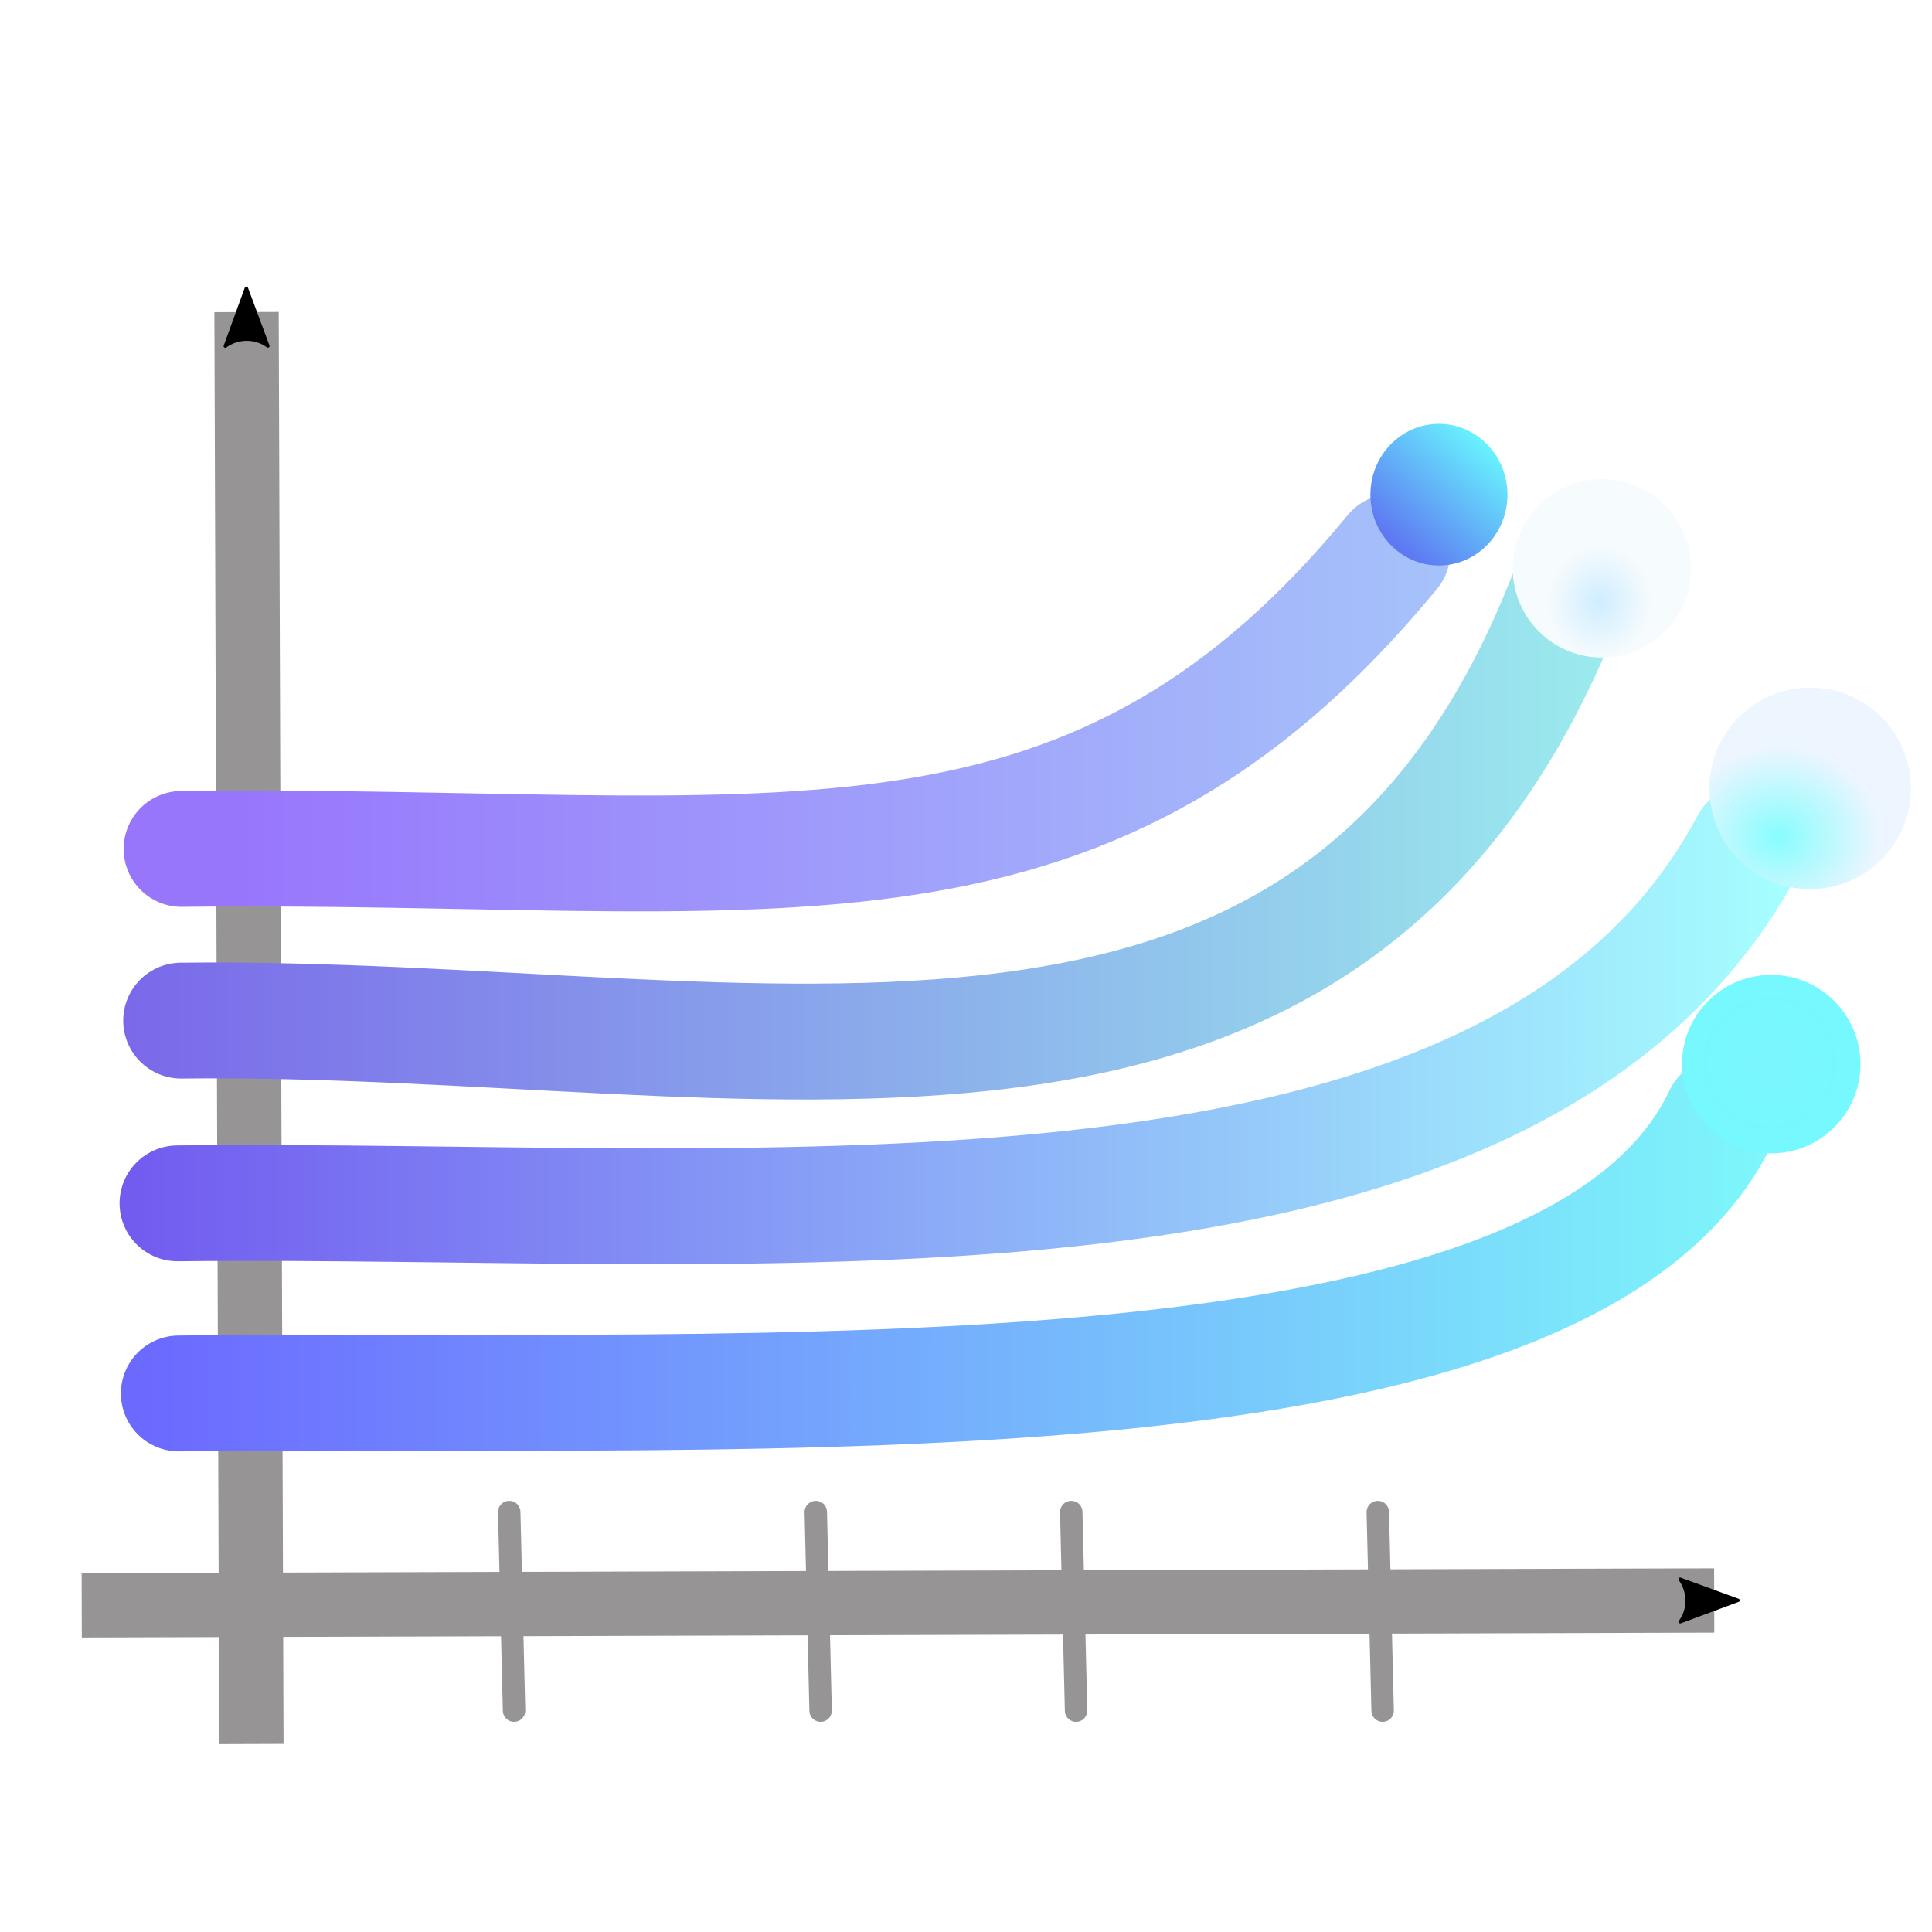
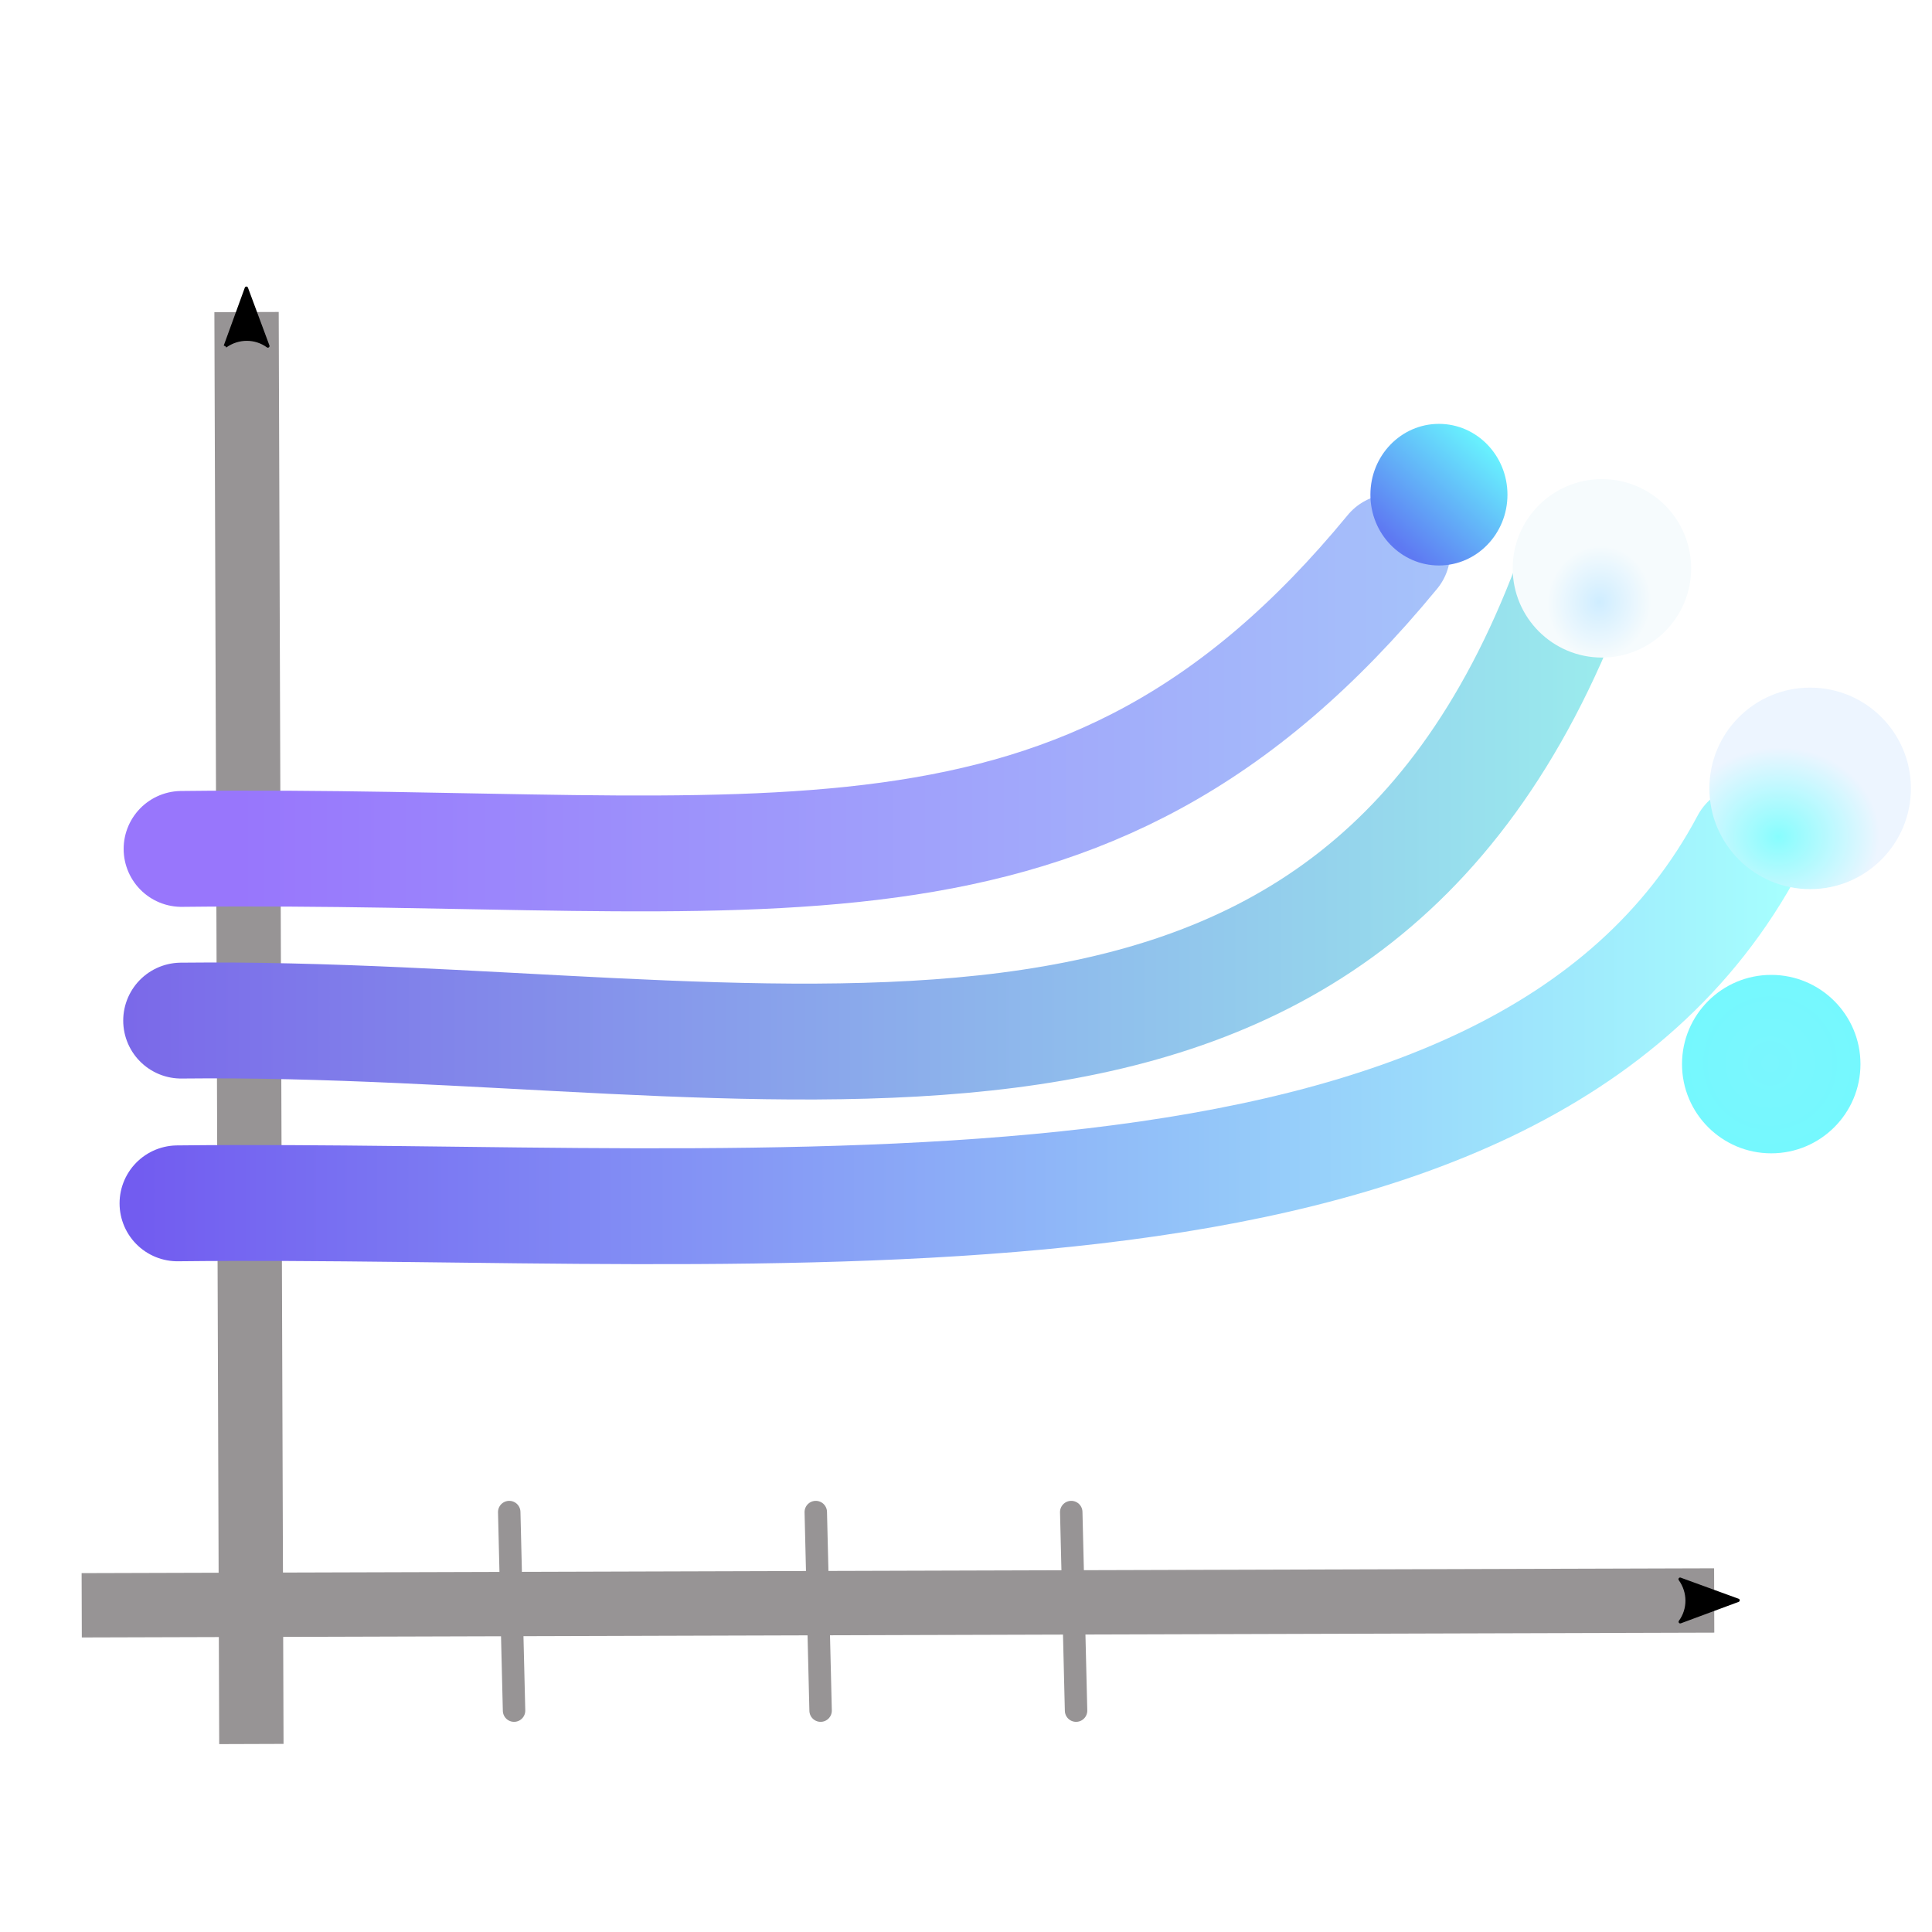
<svg xmlns="http://www.w3.org/2000/svg" xmlns:ns1="http://www.inkscape.org/namespaces/inkscape" xmlns:ns2="http://sodipodi.sourceforge.net/DTD/sodipodi-0.dtd" xmlns:xlink="http://www.w3.org/1999/xlink" width="100mm" height="100mm" viewBox="0 0 100 100" version="1.1" id="svg5" ns1:version="1.1.2 (0a00cf5339, 2022-02-04)" ns2:docname="webgl-chart-icon.svg" ns1:export-filename="/home/tzeugner/Desktop/webgl-chart-icon.png" ns1:export-xdpi="96" ns1:export-ydpi="96">
  <ns2:namedview id="namedview7" pagecolor="#ffffff" bordercolor="#666666" borderopacity="1.0" ns1:pageshadow="2" ns1:pageopacity="0.0" ns1:pagecheckerboard="0" ns1:document-units="mm" showgrid="true" ns1:zoom="1.0456808" ns1:cx="396.39247" ns1:cy="302.19547" ns1:window-width="1717" ns1:window-height="940" ns1:window-x="1803" ns1:window-y="18" ns1:window-maximized="0" ns1:current-layer="g1019" fit-margin-top="0" fit-margin-left="0" fit-margin-right="0" fit-margin-bottom="0">
    <ns1:grid type="xygrid" id="grid227274" originx="-31.871" originy="-74.791" />
  </ns2:namedview>
  <defs id="defs2">
    <marker style="overflow:visible" id="Arrow2Send" refX="0" refY="0" orient="auto" ns1:stockid="Arrow2Send" ns1:isstock="true">
      <path transform="matrix(-0.3,0,0,-0.3,0.69,0)" d="M 8.719,4.034 -2.207,0.016 8.719,-4.002 c -1.745,2.372 -1.735,5.617 -6e-7,8.035 z" style="fill:context-stroke;fill-rule:evenodd;stroke:context-stroke;stroke-width:0.625;stroke-linejoin:round" id="path917" />
    </marker>
    <marker style="overflow:visible" id="Arrow2Sstart" refX="0" refY="0" orient="auto" ns1:stockid="Arrow2Sstart" ns1:isstock="true">
-       <path transform="matrix(0.3,0,0,0.3,-0.69,0)" d="M 8.719,4.034 -2.207,0.016 8.719,-4.002 c -1.745,2.372 -1.735,5.617 -6e-7,8.035 z" style="fill:context-stroke;fill-rule:evenodd;stroke:context-stroke;stroke-width:0.625;stroke-linejoin:round" id="path914" />
+       <path transform="matrix(0.3,0,0,0.3,-0.69,0)" d="M 8.719,4.034 -2.207,0.016 8.719,-4.002 c -1.745,2.372 -1.735,5.617 -6e-7,8.035 " style="fill:context-stroke;fill-rule:evenodd;stroke:context-stroke;stroke-width:0.625;stroke-linejoin:round" id="path914" />
    </marker>
    <marker style="overflow:visible" id="Arrow2Mstart" refX="0" refY="0" orient="auto" ns1:stockid="Arrow2Mstart" ns1:isstock="true">
-       <path transform="scale(0.6)" d="M 8.719,4.034 -2.207,0.016 8.719,-4.002 c -1.745,2.372 -1.735,5.617 -6e-7,8.035 z" style="fill:context-stroke;fill-rule:evenodd;stroke:context-stroke;stroke-width:0.625;stroke-linejoin:round" id="path908" />
-     </marker>
+       </marker>
    <marker style="overflow:visible" id="Arrow1Lstart" refX="0" refY="0" orient="auto" ns1:stockid="Arrow1Lstart" ns1:isstock="true">
      <path transform="matrix(0.8,0,0,0.8,10,0)" style="fill:context-stroke;fill-rule:evenodd;stroke:context-stroke;stroke-width:1pt" d="M 0,0 5,-5 -12.5,0 5,5 Z" id="path884" />
    </marker>
    <marker style="overflow:visible" id="DotM" refX="0" refY="0" orient="auto" ns1:stockid="DotM" ns1:isstock="true">
      <path transform="matrix(0.4,0,0,0.4,2.96,0.4)" style="fill:context-stroke;fill-rule:evenodd;stroke:context-stroke;stroke-width:1pt" d="m -2.5,-1 c 0,2.76 -2.24,5 -5,5 -2.76,0 -5,-2.24 -5,-5 0,-2.76 2.24,-5 5,-5 2.76,0 5,2.24 5,5 z" id="path948" />
    </marker>
    <linearGradient ns1:collect="always" id="linearGradient178428">
      <stop style="stop-color:#7af6fe;stop-opacity:1" offset="0" id="stop178424" />
      <stop style="stop-color:#75f8fe;stop-opacity:1" offset="1" id="stop178426" />
    </linearGradient>
    <linearGradient ns1:collect="always" id="linearGradient134857">
      <stop style="stop-color:#87fdfe;stop-opacity:1" offset="0" id="stop134853" />
      <stop style="stop-color:#edf5ff;stop-opacity:1" offset="1" id="stop134855" />
    </linearGradient>
    <linearGradient ns1:collect="always" id="linearGradient102308">
      <stop style="stop-color:#cfedff;stop-opacity:1" offset="0" id="stop102304" />
      <stop style="stop-color:#f6fbfd;stop-opacity:1" offset="1" id="stop102306" />
    </linearGradient>
    <linearGradient ns1:collect="always" id="linearGradient46353">
      <stop style="stop-color:#5e79f2;stop-opacity:1" offset="0" id="stop46349" />
      <stop style="stop-color:#68f2fe;stop-opacity:1" offset="1" id="stop46351" />
    </linearGradient>
    <linearGradient ns1:collect="always" id="linearGradient38879">
      <stop style="stop-color:#9876fc;stop-opacity:1" offset="0" id="stop38875" />
      <stop style="stop-color:#abdff9;stop-opacity:1" offset="1" id="stop38877" />
    </linearGradient>
    <linearGradient ns1:collect="always" id="linearGradient28249">
      <stop style="stop-color:#6c69ff;stop-opacity:1" offset="0" id="stop28245" />
      <stop style="stop-color:#7ef9fa;stop-opacity:1" offset="1" id="stop28247" />
    </linearGradient>
    <linearGradient ns1:collect="always" id="linearGradient20187">
      <stop style="stop-color:#725cf0;stop-opacity:1" offset="0" id="stop20183" />
      <stop style="stop-color:#a6fffe;stop-opacity:1" offset="1" id="stop20185" />
    </linearGradient>
    <linearGradient ns1:collect="always" id="linearGradient1995">
      <stop style="stop-color:#775be9;stop-opacity:1" offset="0" id="stop1999" />
      <stop style="stop-color:#9beded;stop-opacity:1" offset="1" id="stop2001" />
    </linearGradient>
    <linearGradient ns1:collect="always" xlink:href="#linearGradient1995" id="linearGradient1997" x1="23.147" y1="109.446" x2="151.6" y2="109.446" gradientUnits="userSpaceOnUse" gradientTransform="matrix(0.666,0,0,0.666,15.057,44.942)" />
    <linearGradient ns1:collect="always" xlink:href="#linearGradient20187" id="linearGradient16446" gradientUnits="userSpaceOnUse" gradientTransform="matrix(0.666,0,0,0.666,23.648,54.555)" x1="23.147" y1="109.446" x2="151.6" y2="109.446" />
    <linearGradient ns1:collect="always" xlink:href="#linearGradient28249" id="linearGradient23543" gradientUnits="userSpaceOnUse" gradientTransform="matrix(0.666,0,0,0.666,23.938,65.643)" x1="23.147" y1="109.446" x2="151.6" y2="109.446" />
    <linearGradient ns1:collect="always" xlink:href="#linearGradient38879" id="linearGradient35229" gradientUnits="userSpaceOnUse" gradientTransform="matrix(0.666,0,0,0.666,28.897,35.83)" x1="23.147" y1="109.446" x2="151.6" y2="109.446" />
    <linearGradient ns1:collect="always" xlink:href="#linearGradient46353" id="linearGradient46376" x1="145.311" y1="91.902" x2="152.291" y2="84.269" gradientUnits="userSpaceOnUse" gradientTransform="matrix(0.666,0,0,0.666,7.282,41.589)" />
    <radialGradient ns1:collect="always" xlink:href="#linearGradient134857" id="radialGradient60725" cx="189.797" cy="118.872" fx="189.797" fy="118.872" r="7.827" gradientUnits="userSpaceOnUse" gradientTransform="matrix(0.668,-0.037,0.033,0.59,-6.79,54.991)" />
    <radialGradient ns1:collect="always" xlink:href="#linearGradient102308" id="radialGradient60725-0" cx="192.189" cy="118.265" fx="192.189" fy="118.265" r="7.827" gradientUnits="userSpaceOnUse" gradientTransform="matrix(0.339,0.052,-0.057,0.37,56.24,52.203)" />
    <radialGradient ns1:collect="always" xlink:href="#linearGradient178428" id="radialGradient178430" cx="172.298" cy="137.273" fx="172.298" fy="137.273" r="6.93" gradientUnits="userSpaceOnUse" gradientTransform="matrix(0.666,0,0,0.666,8.743,38.401)" />
    <marker style="overflow:visible" id="Arrow2Send-8" refX="0" refY="0" orient="auto" ns1:stockid="Arrow2Send" ns1:isstock="true">
      <path transform="matrix(-0.3,0,0,-0.3,0.69,0)" d="M 8.719,4.034 -2.207,0.016 8.719,-4.002 c -1.745,2.372 -1.735,5.617 -6e-7,8.035 z" style="fill:context-stroke;fill-rule:evenodd;stroke:context-stroke;stroke-width:0.625;stroke-linejoin:round" id="path917-7" />
    </marker>
  </defs>
  <g ns1:label="Layer 1" ns1:groupmode="layer" id="layer1" transform="translate(-31.871,-74.791)">
    <g id="g1019" transform="matrix(0.666,0,0,0.666,14.87,36.318)">
      <path style="fill:#ff0000;stroke:#979495;stroke-width:5;stroke-linecap:butt;stroke-linejoin:miter;stroke-miterlimit:4;stroke-dasharray:none;stroke-opacity:1;marker-end:url(#Arrow2Send)" d="M 31.878,182.527 158.75,182.152" id="path54" />
      <path style="fill:#ff0000;stroke:#979495;stroke-width:5;stroke-linecap:butt;stroke-linejoin:miter;stroke-miterlimit:4;stroke-dasharray:none;stroke-opacity:1;marker-start:url(#Arrow2Sstart)" d="m 44.688,82.021 0.375,111.286" id="path54-46" />
-       <path style="fill:#ff0000;stroke:#979495;stroke-width:1.744;stroke-linecap:round;stroke-linejoin:miter;stroke-miterlimit:4;stroke-dasharray:none;stroke-opacity:1" d="m 132.981,190.712 -0.375,-15.431" id="path54-9" />
      <path style="fill:#ff0000;stroke:#979495;stroke-width:1.744;stroke-linecap:round;stroke-linejoin:miter;stroke-miterlimit:4;stroke-dasharray:none;stroke-opacity:1" d="m 109.156,190.712 -0.375,-15.431" id="path54-9-2" />
      <path style="fill:#ff0000;stroke:#979495;stroke-width:1.744;stroke-linecap:round;stroke-linejoin:miter;stroke-miterlimit:4;stroke-dasharray:none;stroke-opacity:1" d="M 65.478,190.712 65.103,175.281" id="path54-9-0" />
      <path style="fill:#ff0000;stroke:#979495;stroke-width:1.744;stroke-linecap:round;stroke-linejoin:miter;stroke-miterlimit:4;stroke-dasharray:none;stroke-opacity:1" d="m 89.302,190.712 -0.375,-15.431" id="path54-9-23" />
    </g>
    <path style="fill:none;stroke:url(#linearGradient1997);stroke-width:5.997;stroke-linecap:round;stroke-linejoin:miter;stroke-miterlimit:4;stroke-dasharray:none;stroke-opacity:1" d="m 41.247,127.617 c 30.205,-0.342 59.949,9.199 71.927,-22.589" id="path1149" ns2:nodetypes="cc" />
    <path style="fill:none;stroke:url(#linearGradient35229);stroke-width:5.997;stroke-linecap:round;stroke-linejoin:miter;stroke-miterlimit:4;stroke-dasharray:none;stroke-opacity:1" d="m 41.269,118.731 c 30.205,-0.342 46.549,4.234 62.673,-15.372" id="path1149-5" ns2:nodetypes="cc" />
    <path style="fill:none;stroke:url(#linearGradient16446);stroke-width:5.997;stroke-linecap:round;stroke-linejoin:miter;stroke-miterlimit:4;stroke-dasharray:none;stroke-opacity:1" d="m 41.058,137.076 c 30.205,-0.342 69.215,4.157 81.33,-18.664" id="path1149-7" ns2:nodetypes="cc" />
-     <path style="fill:none;stroke:url(#linearGradient23543);stroke-width:5.997;stroke-linecap:round;stroke-linejoin:miter;stroke-miterlimit:4;stroke-dasharray:none;stroke-opacity:1" d="m 41.127,146.916 c 30.205,-0.342 72.04,2.207 79.862,-14.395" id="path1149-7-6" ns2:nodetypes="cc" />
    <ellipse style="fill:url(#linearGradient46376);fill-opacity:1;stroke:none;stroke-width:3.421;stroke-linecap:round;stroke-miterlimit:4;stroke-dasharray:none;stroke-opacity:1" id="path46245" cx="106.35" cy="100.395" rx="3.547" ry="3.665" />
    <circle style="fill:url(#radialGradient60725);fill-opacity:1;stroke:none;stroke-width:2.998;stroke-linecap:round;stroke-miterlimit:4;stroke-dasharray:none;stroke-opacity:1" id="path60637" cx="125.564" cy="115.597" r="5.215" />
    <circle style="fill:url(#radialGradient60725-0);fill-opacity:1;stroke:none;stroke-width:2.655;stroke-linecap:round;stroke-miterlimit:4;stroke-dasharray:none;stroke-opacity:1" id="path60637-2" cx="114.786" cy="104.208" r="4.618" />
    <circle style="fill:url(#radialGradient178430);fill-opacity:1;stroke:none;stroke-width:2.655;stroke-linecap:round;stroke-miterlimit:4;stroke-dasharray:none;stroke-opacity:1" id="path60637-2-4" cx="123.55" cy="129.869" r="4.618" />
  </g>
</svg>